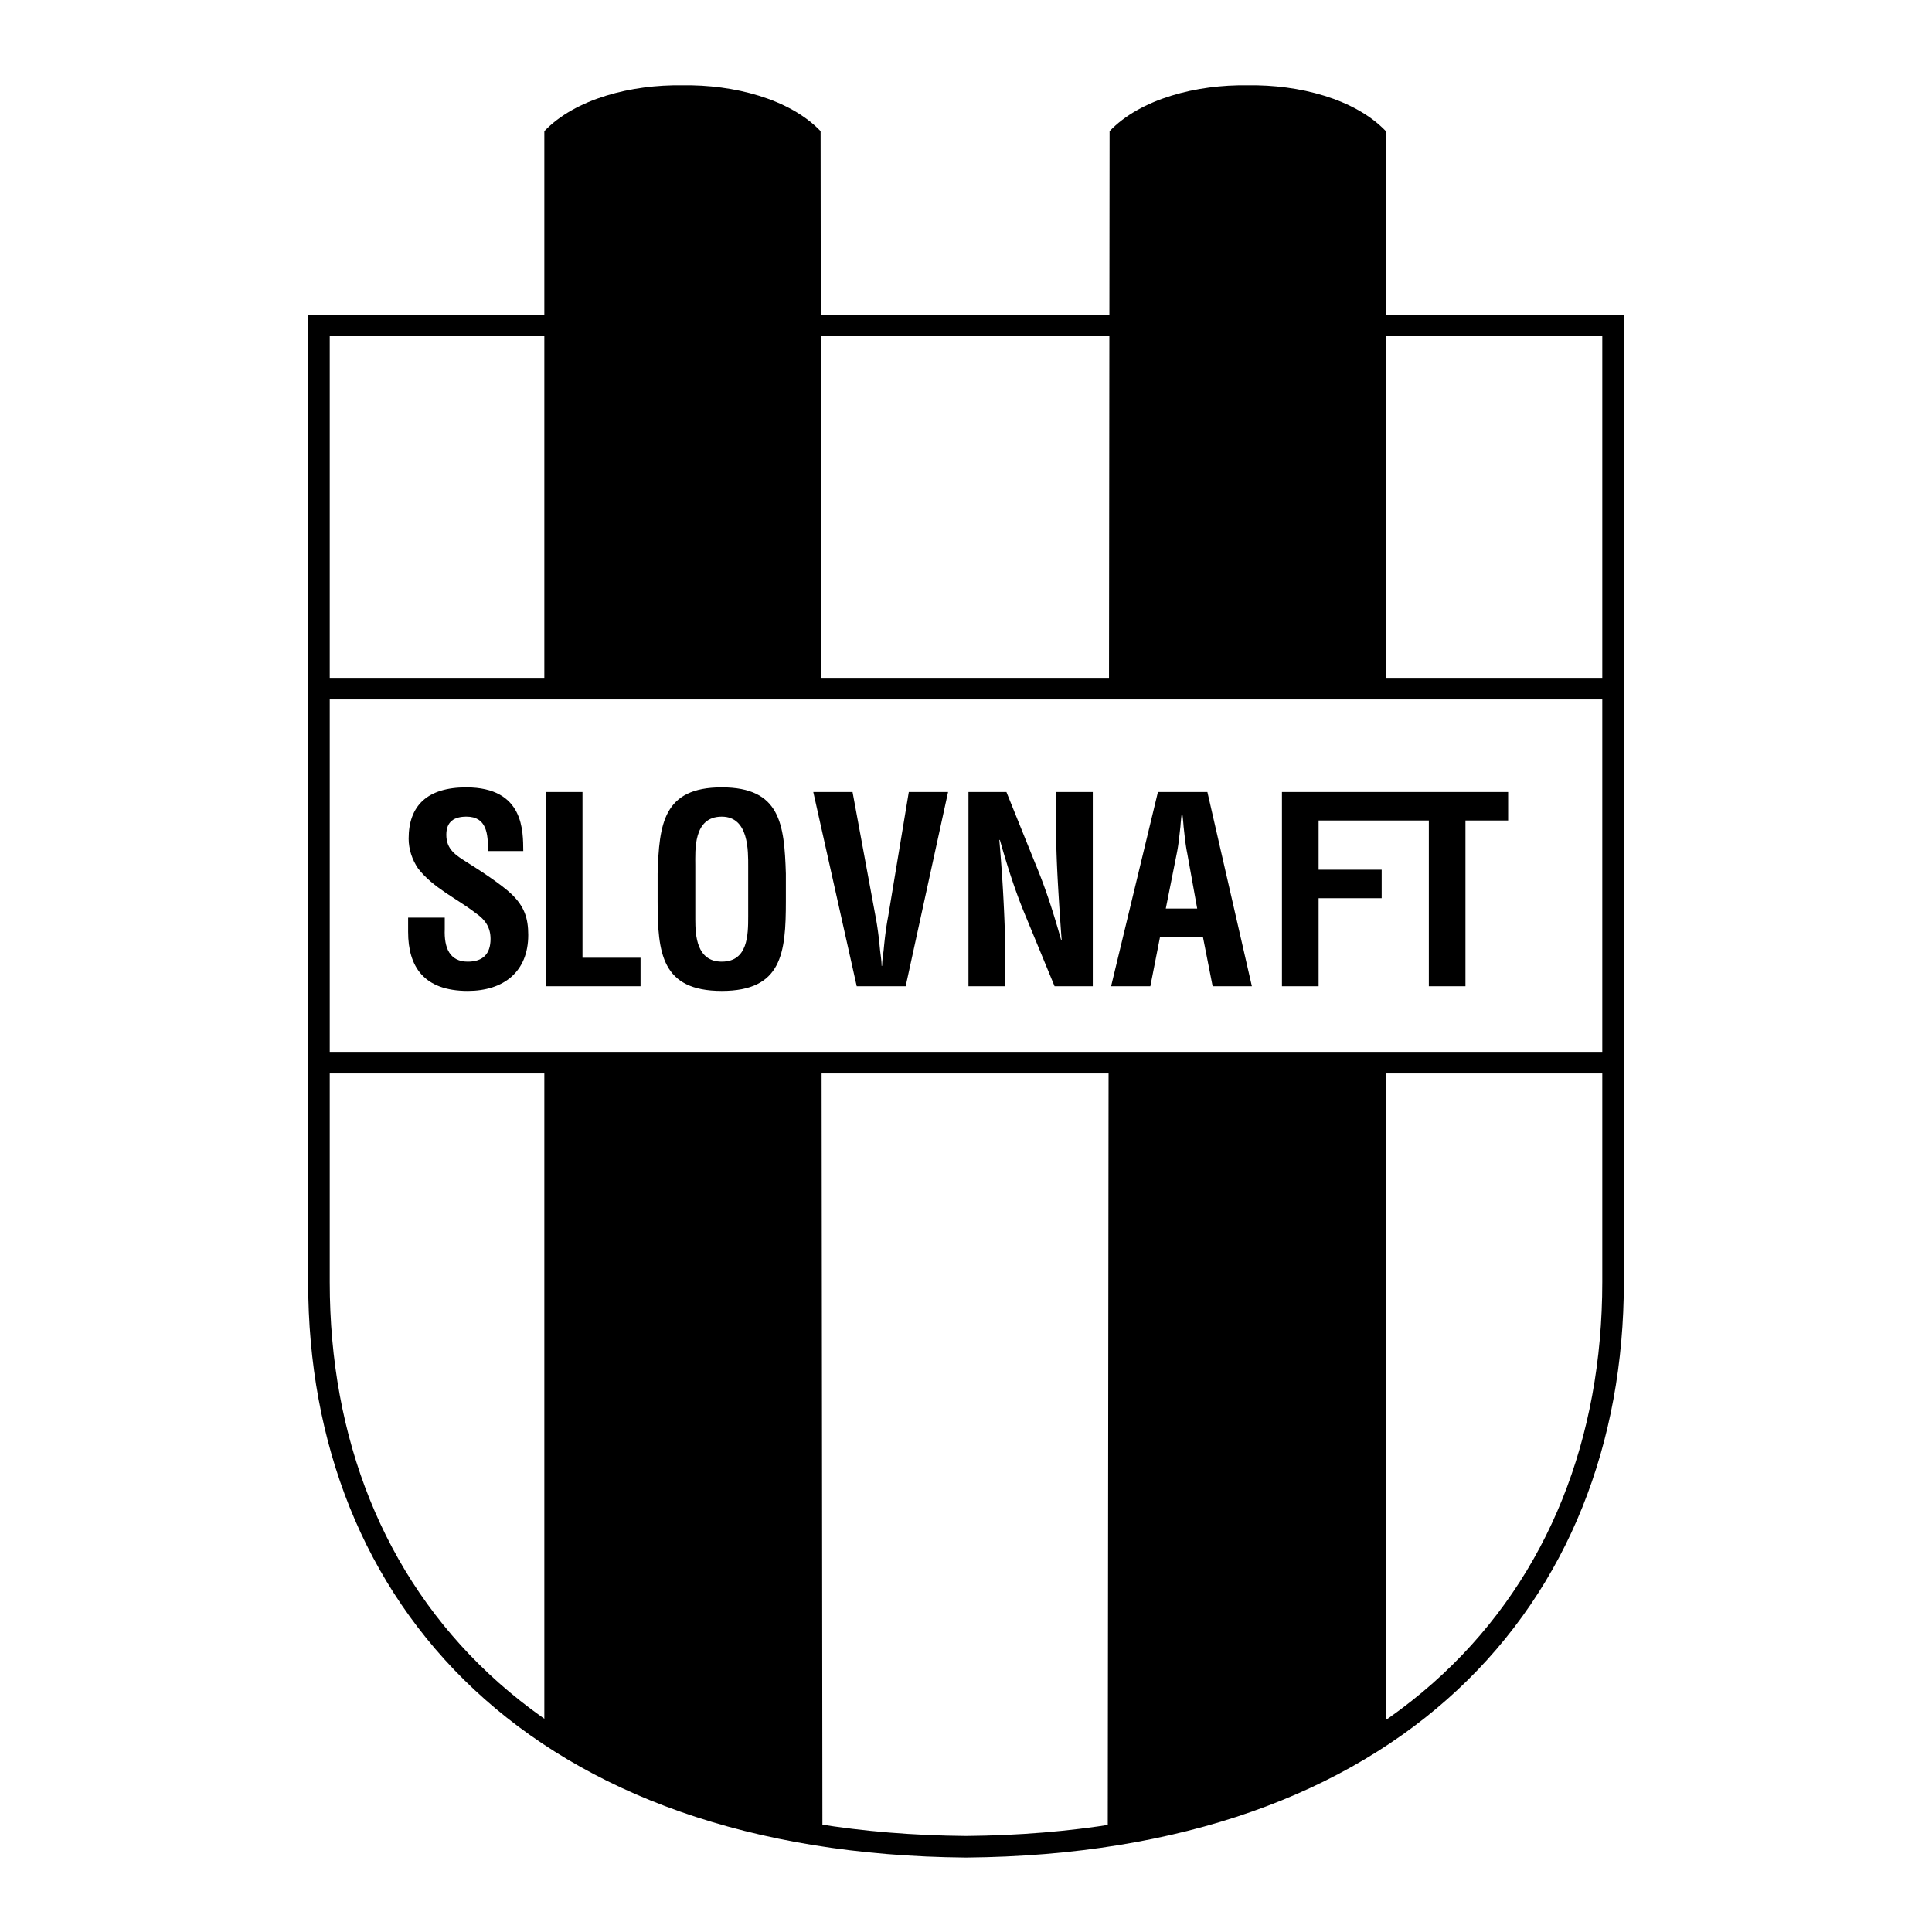
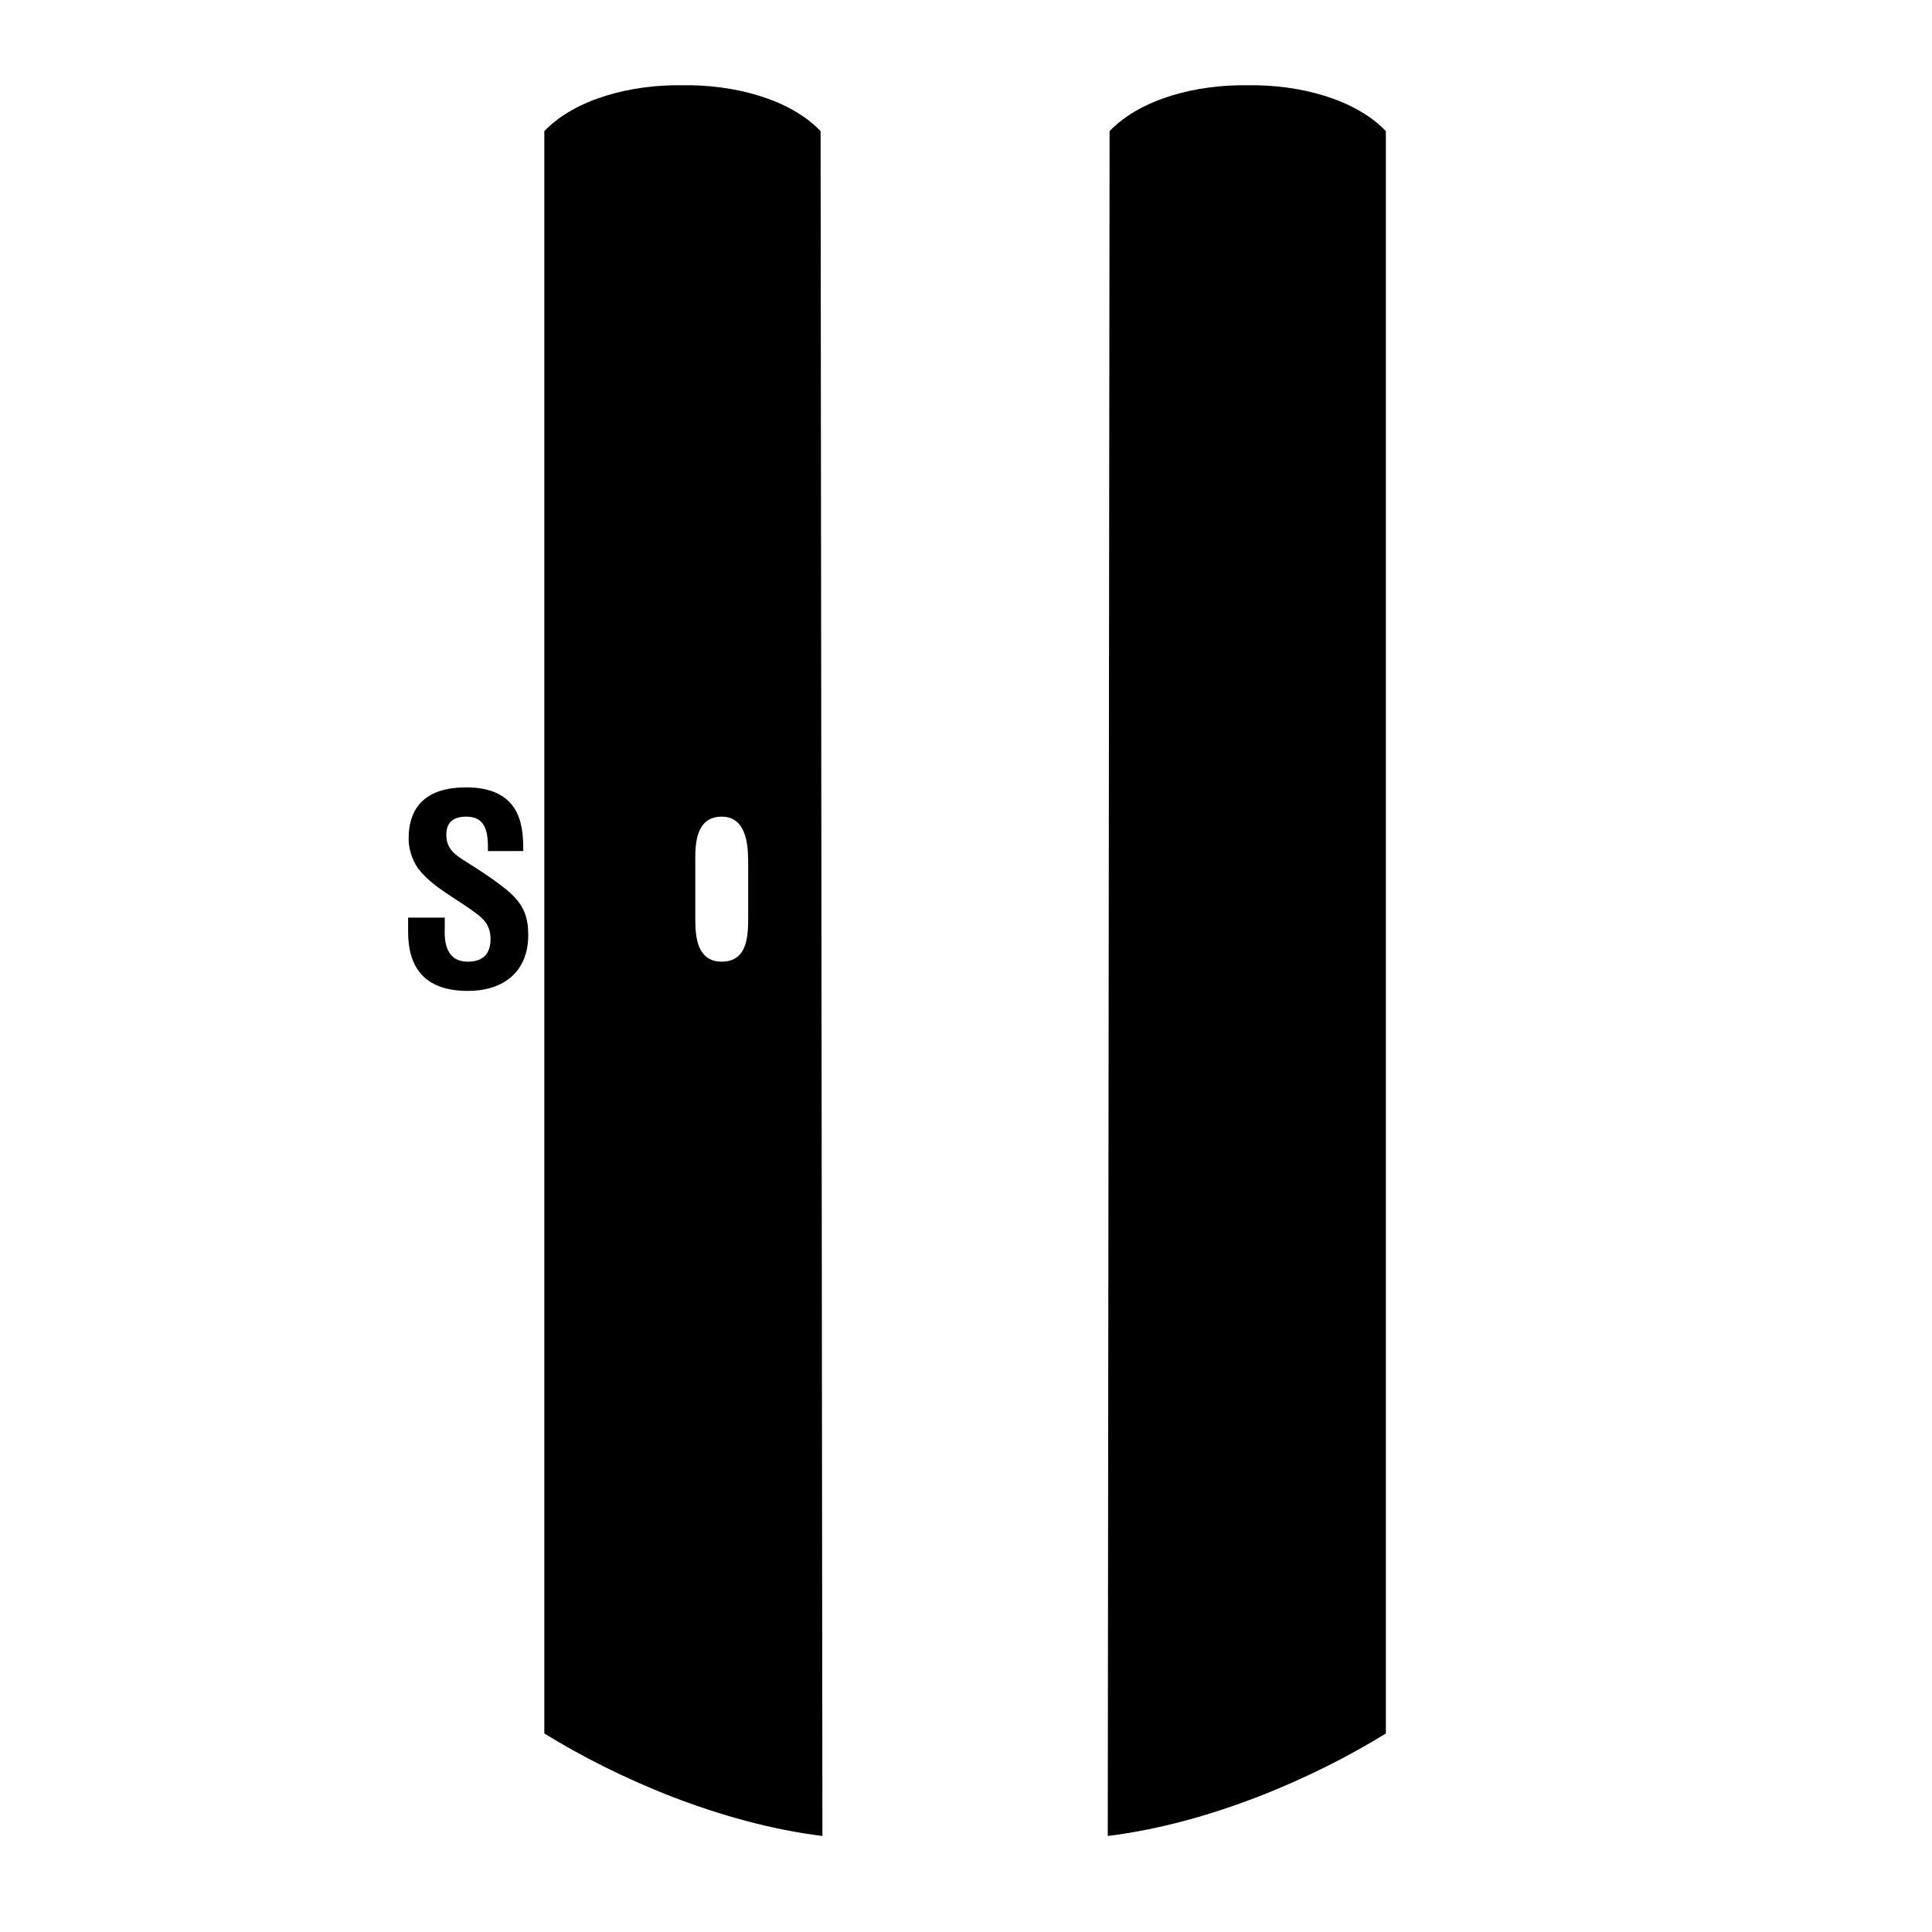
<svg xmlns="http://www.w3.org/2000/svg" width="2500" height="2500" viewBox="0 0 192.756 192.756">
  <g fill-rule="evenodd" clip-rule="evenodd">
    <path fill="#fff" d="M0 0h192.756v192.756H0V0z" />
-     <path d="M160.936 32.461v95.453c0 31.578-21.762 55.979-64.558 56.338-42.796-.359-64.557-24.76-64.557-56.338V32.461h129.115z" fill="#fff" stroke="#000" stroke-width="2.153" stroke-miterlimit="2.613" />
    <path d="M81.871 13.083c-3.083-3.23-8.704-4.665-13.781-4.575-5.078-.09-10.699 1.345-13.782 4.575v159.866c7.253 4.484 17.59 8.971 27.745 10.227l-.182-170.093zM110.703 13.083c3.084-3.23 8.705-4.665 13.783-4.575 5.076-.09 10.699 1.345 13.781 4.575v159.866c-7.254 4.484-17.59 8.971-27.746 10.227l.182-170.093z" />
-     <path fill="#fff" stroke="#000" stroke-width="2.153" stroke-miterlimit="2.613" d="M160.936 106.023V68.705H31.821v37.318h129.115z" />
    <path d="M48.681 84.912c.026-1.731-.131-3.436-2.142-3.436-1.227 0-2.01.491-2.01 1.808 0 1.473.94 2.042 2.089 2.765 1.201.75 3.421 2.196 4.439 3.178 1.254 1.214 1.646 2.377 1.646 4.056 0 3.668-2.455 5.581-6.032 5.581-4.387 0-5.954-2.428-5.954-5.89v-1.421h3.656v1.137c-.078 1.886.496 3.255 2.298 3.255 1.541 0 2.271-.801 2.271-2.274 0-1.137-.522-1.912-1.462-2.558-1.906-1.473-4.282-2.532-5.771-4.47-.6-.878-.94-1.938-.94-2.971 0-3.308 1.88-5.116 5.745-5.116 5.823 0 5.667 4.444 5.693 6.356h-3.526zM54.46 98.398V79.021h3.656v16.536h5.792v2.841H54.46zM65.611 87.16c.157-4.935.548-8.604 6.397-8.604 5.85 0 6.241 3.669 6.398 8.604v2.765c0 5.167-.392 8.939-6.398 8.939s-6.397-3.771-6.397-8.939V87.16z" />
    <path d="M69.371 91.733c0 1.602.131 4.211 2.637 4.211 2.611 0 2.638-2.662 2.638-4.521v-4.96c0-1.55.078-4.986-2.638-4.986-2.872 0-2.637 3.384-2.637 4.883v5.373z" fill="#fff" />
-     <path d="M90.672 79.021h3.917l-4.23 19.377h-4.883l-4.334-19.377h3.917l2.297 12.428c.209 1.085.34 2.196.444 3.307.052.517.157 1.059.157 1.602h.052c0-.542.104-1.085.157-1.602.104-1.111.235-2.222.444-3.307l2.062-12.428zM105.371 79.021h3.656v19.377h-3.812l-2.846-6.898c-.967-2.299-1.75-4.65-2.611-7.699h-.053c.131 1.602.287 3.565.391 5.529.105 1.938.184 3.875.184 5.426v3.643h-3.656V79.021h3.787l2.846 7.054c.939 2.248 1.725 4.547 2.611 7.699h.053a291.669 291.669 0 0 1-.365-5.503c-.105-1.86-.184-3.721-.184-5.452v-3.798h-.001zM110.854 98.398l4.673-19.377h4.934l4.439 19.377h-3.916l-.966-4.908h-4.284l-.964 4.908h-3.916z" />
-     <path d="M116.311 90.647h3.133l-.992-5.503c-.184-.904-.262-1.783-.365-2.687a19.803 19.803 0 0 0-.131-1.292h-.053c-.053.414-.104.853-.131 1.292-.104.904-.182 1.783-.365 2.687l-1.096 5.503z" fill="#fff" />
-     <path d="M127.9 98.398V79.021h10.368v2.842h-6.711v4.909h6.293v2.842h-6.293v8.784H127.9zM138.271 79.021h12.196v2.842h-4.258v16.535h-3.654V81.863h-4.284v-2.842z" />
  </g>
</svg>